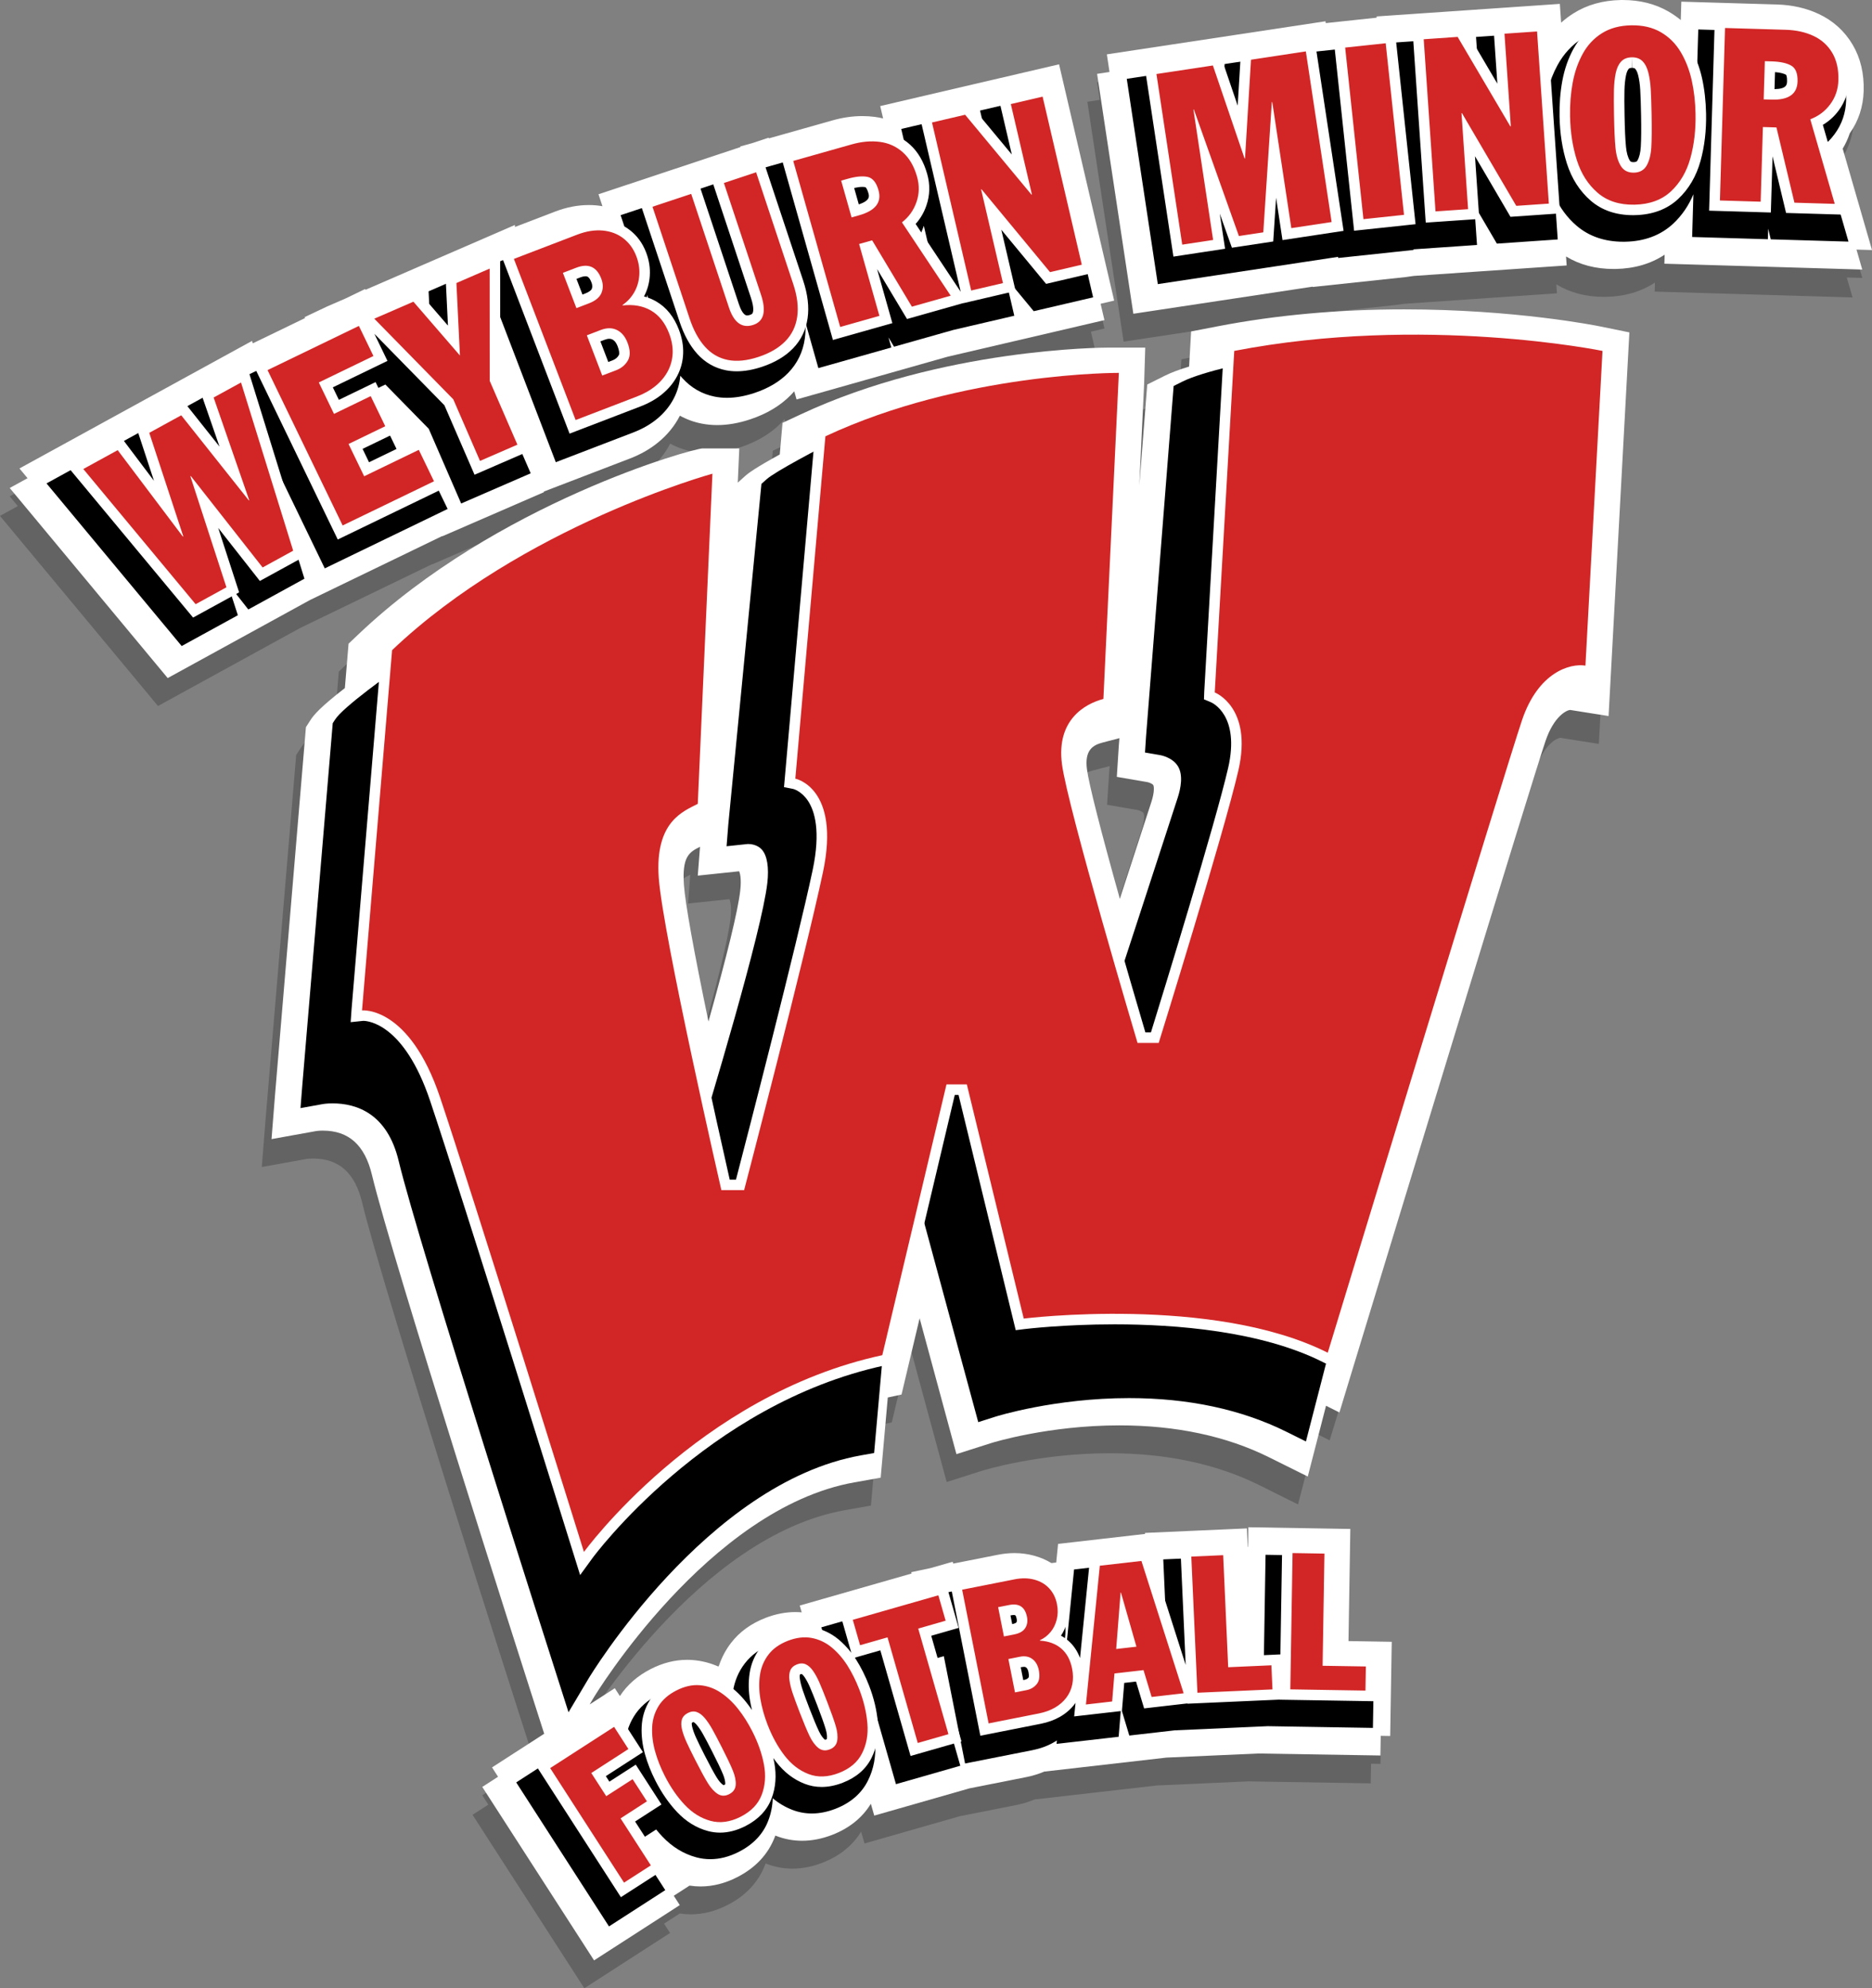
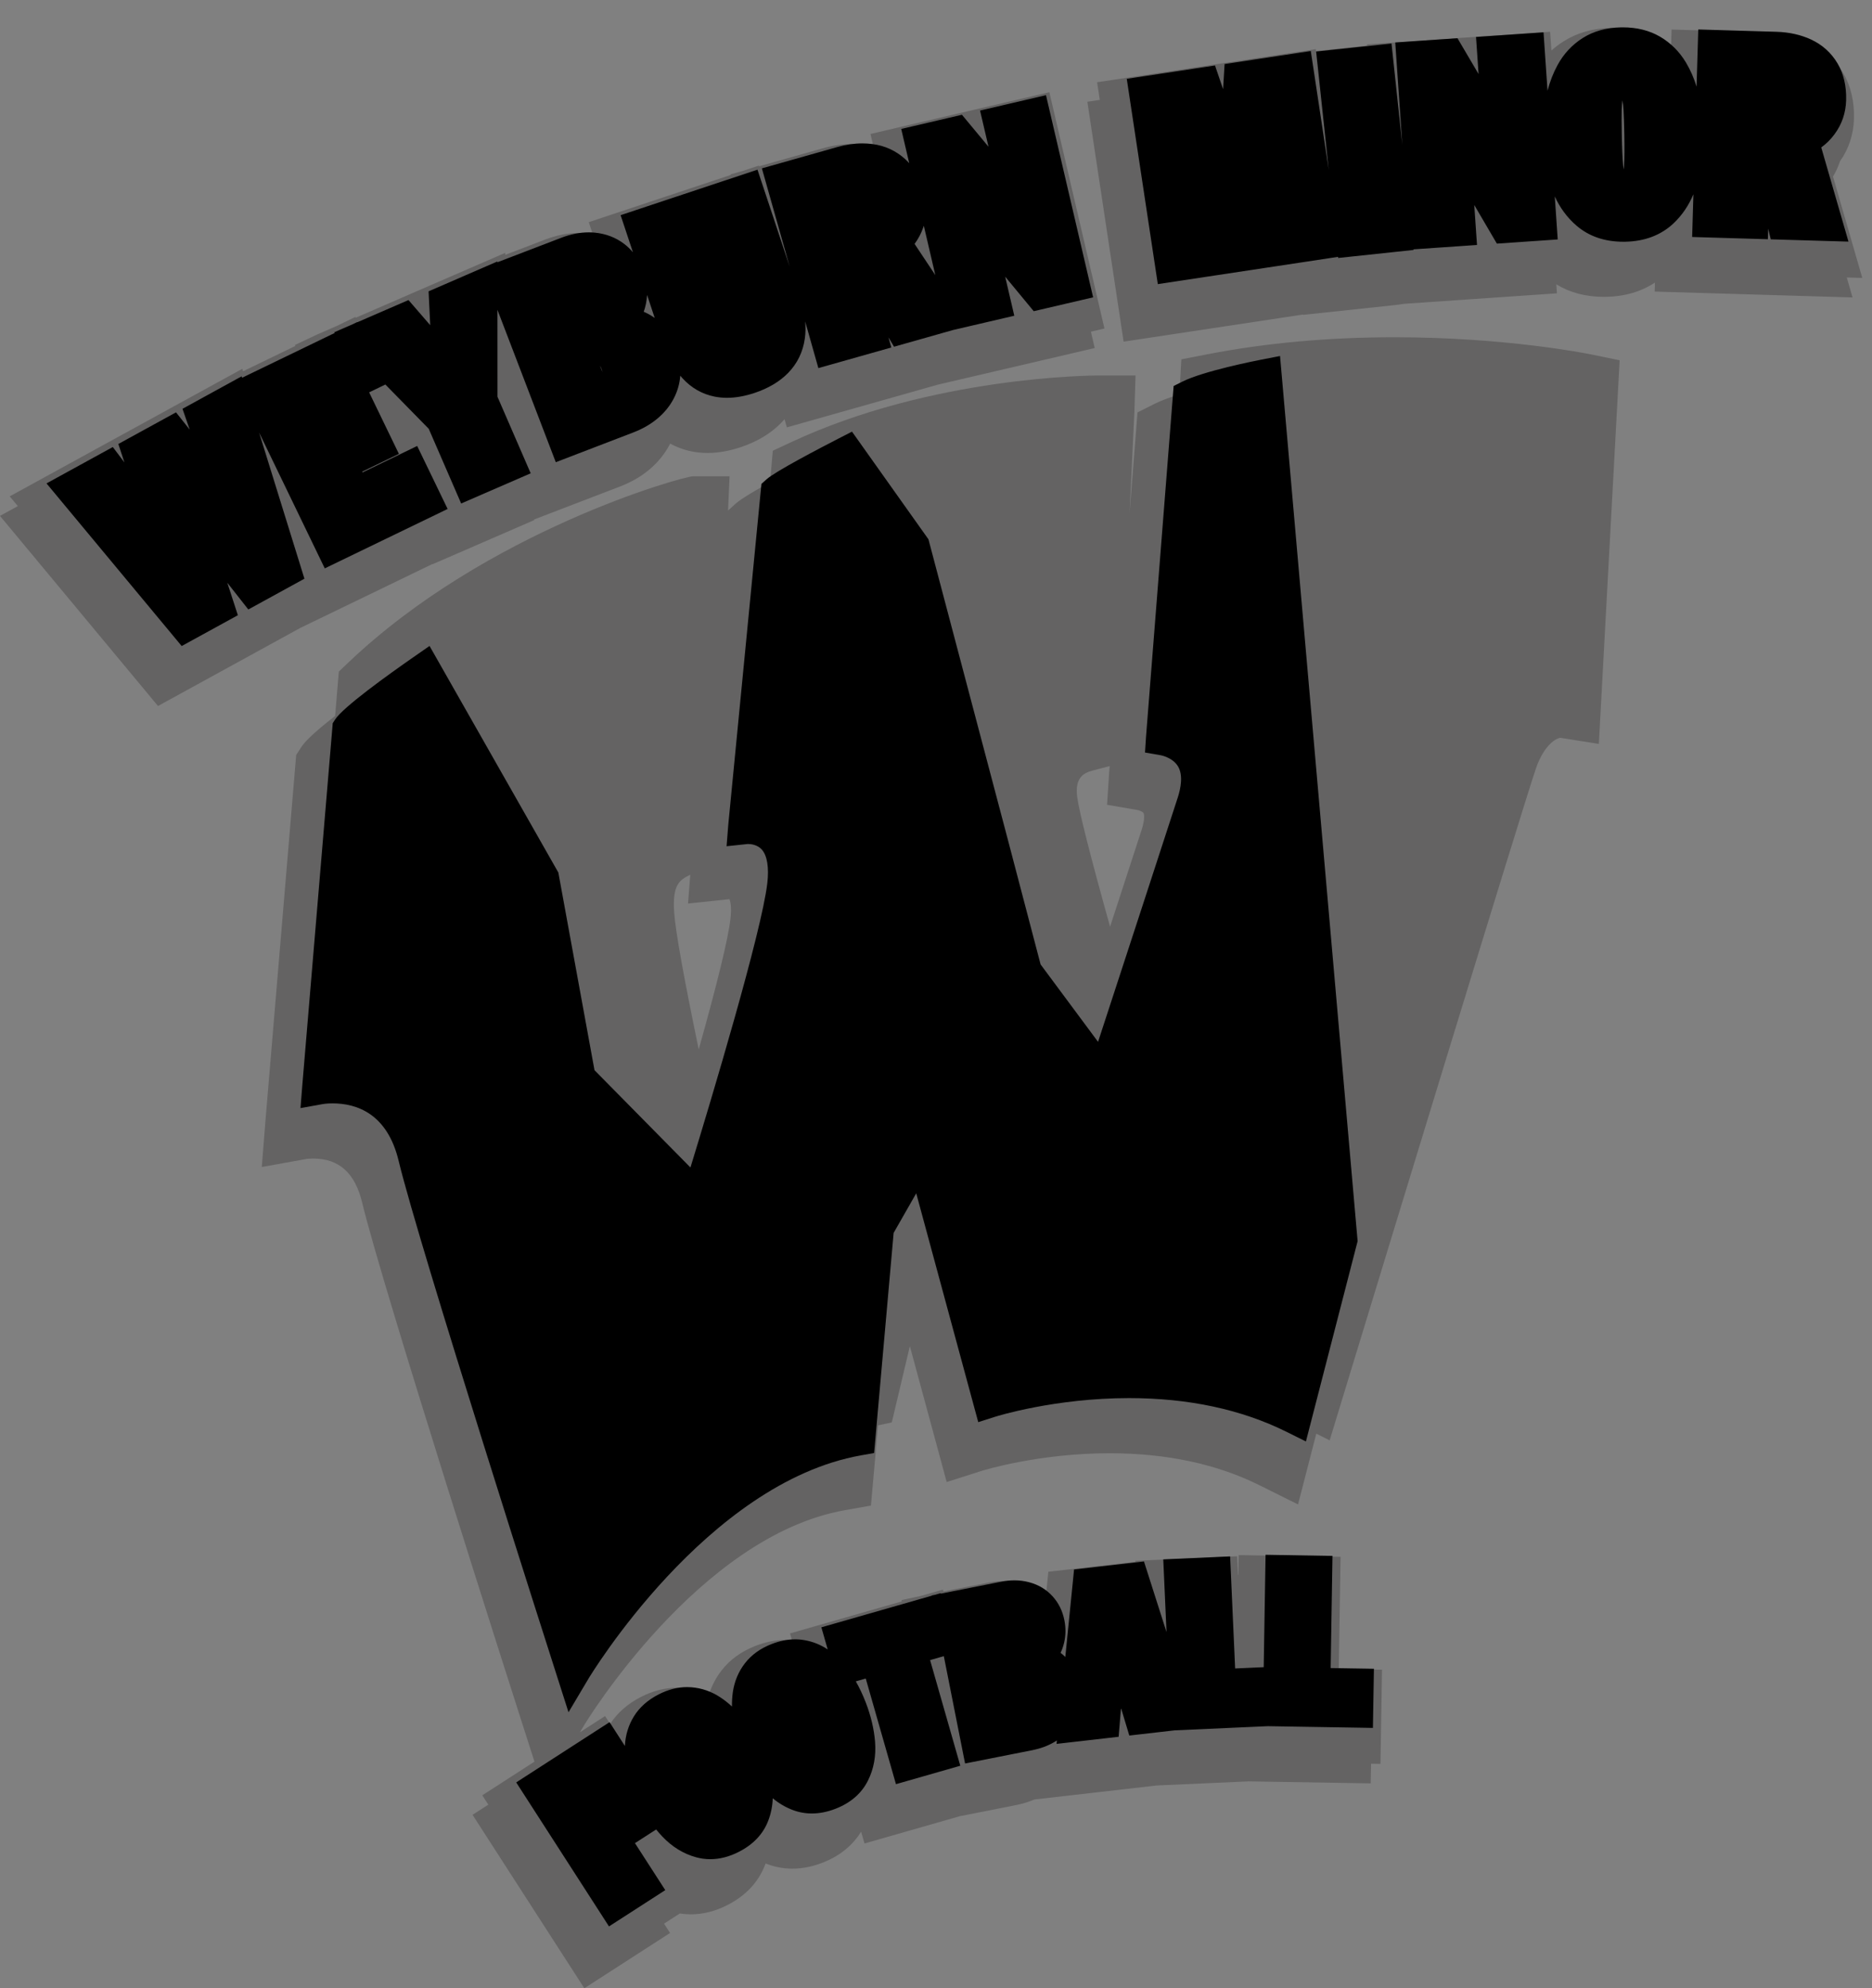
<svg xmlns="http://www.w3.org/2000/svg" version="1.1" id="Layer_1" x="0px" y="0px" width="182.855px" height="194.144px" viewBox="282.449 20.781 182.855 194.144" enable-background="new 282.449 20.781 182.855 194.144" xml:space="preserve">
  <rect x="282.449" y="20.781" width="182.855" height="194.144" fill="#808080" stroke="none" />
  <path opacity="0.3" fill="#231F20" d="M328.607,197.99l1.541-0.994l-0.588-0.912l5.096-3.287l-1.359-4.239  c-0.549-1.712-13.467-42.006-15.473-50.351c-0.695-2.894-2.263-4.3-4.793-4.3c-0.362,0-0.606,0.035-0.639,0.039l-4.371,0.788  l0.351-4.432l3.008-35.794l0.461-0.716c0.308-0.479,0.973-1.263,3.343-3.1l0.362-4.335l0.945-0.897  c13.524-12.853,32.693-18.17,33.644-18.17h3.577l-0.148,3.342l0.711-0.641c0.333-0.299,1.028-0.811,3.39-2.11l0.271-3.085  l1.786-0.835c13.777-6.442,29.426-6.516,30.085-6.516h3.558L393.254,61l-0.47,9.912l0.776-9.863l1.73-0.864  c0.582-0.291,1.36-0.584,2.357-0.89l0.197-3.428l2.614-0.505c5.671-1.095,11.794-1.649,18.198-1.649  c10.835,0,18.771,1.588,19.104,1.656l2.894,0.591l-2.032,37.461l-3.746-0.593c-0.316,0.007-1.579,0.564-2.417,3.039  c-1.366,4.022-14.718,47.797-18.778,61.119l-1.352,4.439l-1.306-0.656l-1.783,6.912l-3.779-1.879  c-4.162-2.069-9.082-3.118-14.622-3.118c-6.907,0-12.297,1.656-12.522,1.728l-3.396,1.081l-3.597-13.267l-1.766,7.445l-1.342,0.291  l-0.694,7.828l-2.576,0.459c-14.26,2.541-25.343,20.829-25.453,21.014l-0.399,0.67l2.458-1.585l0.496,0.769  c0.708-1.092,1.721-1.979,3.014-2.641c1.165-0.597,2.36-0.899,3.551-0.899c0.185,0,0.369,0.008,0.552,0.022  c0.868,0.068,1.706,0.28,2.5,0.634c0.021-0.03,0.042-0.062,0.063-0.093c0.271-0.806,0.666-1.549,1.176-2.212  c0.826-1.078,1.96-1.901,3.368-2.446c0.979-0.378,1.956-0.568,2.903-0.568c0.212,0,0.424,0.01,0.633,0.028l-0.19-0.666l10.919-3.124  l-0.025-0.132l1.889-0.402l2.152-0.615l0.051,0.179l4.358-0.86c0.552-0.111,1.103-0.167,1.632-0.167c0.648,0,1.285,0.084,1.893,0.25  c0.617,0.165,1.189,0.408,1.711,0.725l0.469-0.054l0.184-1.818l8.498-0.974l-0.004-0.099l9.949-0.44l0.081,1.807h0.033l0.031-1.921  l9.956,0.167l-0.178,10.95l4.225,0.069l-0.152,9.196l-0.92-0.015l-0.032,1.921l-11.929-0.195l-8.983,0.401L383.5,196.49  c-0.541,0.23-1.125,0.409-1.746,0.536l-5.556,1.099l-9.305,2.662l-0.332-1.157c-0.837,1.371-2.112,2.396-3.796,3.046  c-0.979,0.378-1.959,0.569-2.913,0.569c-0.869,0-1.718-0.158-2.524-0.47c-0.033-0.013-0.064-0.025-0.097-0.038  c-0.011,0.032-0.022,0.063-0.035,0.096c-0.648,1.714-1.894,3.051-3.702,3.972c-1.171,0.598-2.371,0.901-3.564,0.901  c-0.361,0-0.722-0.028-1.078-0.084l-1.541,0.994l0.587,0.911l-8.372,5.397L328.607,197.99z M349.876,106.19  c-1.044,0.523-1.772,0.932-1.571,3.739c0.13,1.815,0.966,6.457,2.395,13.323c1.814-6.448,2.876-10.807,3.101-12.758  c0.144-1.25-0.042-1.778-0.104-1.913l-4.042,0.425L349.876,106.19z M389.191,96.016c-0.934,0.244-1.765,0.728-1.521,2.604  c0.185,1.428,1.331,5.935,3.211,12.65c1.3-3.98,2.476-7.586,3.082-9.458c0.336-1.037,0.244-1.545,0.188-1.641  c-0.067-0.109-0.354-0.247-0.548-0.288l-3.015-0.52l0.198-3.092l0.055-0.686L389.191,96.016z M282.449,71.156l1.743-0.956  l-0.791-0.952l15.734-8.626l6.985-3.828l0.074,0.238l5.117-2.475l-0.074-0.076l2.227-1.054l1.829-0.794l1.867-0.904l0.039,0.076  l14.599-6.333v0.197l3.922-1.503c1.108-0.424,2.214-0.639,3.289-0.639c0.242,0,0.48,0.011,0.718,0.031  c0.208,0.02,0.415,0.047,0.62,0.083l-0.388-1.167l13.868-4.608l-0.016-0.058l1.277-0.361l1.488-0.494l0.022,0.067l6.211-1.756  c0.991-0.281,1.975-0.424,2.923-0.424c0.414,0,0.827,0.027,1.226,0.08c0.27,0.036,0.538,0.086,0.803,0.152l-0.283-1.21l7.7-1.798  l9.77-2.278l5.381,23.072l-1.323,0.309l0.372,1.597l-15.338,3.579l-4.317,1.223l-10.416,2.945l-0.226-0.797  c-0.103,0.119-0.209,0.235-0.319,0.348c-1.025,1.049-2.363,1.852-3.979,2.388c-1.118,0.372-2.202,0.56-3.221,0.56  c-0.517,0-1.026-0.048-1.514-0.144c-0.761-0.148-1.474-0.407-2.136-0.773c-0.009,0.019-0.019,0.038-0.029,0.057  c-0.495,0.953-1.187,1.801-2.057,2.521c-0.794,0.658-1.738,1.2-2.803,1.609l-8.408,3.226l0.024,0.055l-9.93,4.309l-0.01-0.022  l-12.913,6.243l-13.904,7.625L282.449,71.156z M388.662,30.718l1.213-0.184l-0.26-1.721l21.357-3.231l0.027,0.18l4.976-0.53  l-0.008-0.121l17.896-1.227l0.125,1.836c0.372-0.336,0.774-0.64,1.205-0.911c1.318-0.831,2.873-1.269,4.618-1.302l0.195-0.001  c1.688,0,3.194,0.382,4.489,1.136c0.418,0.243,0.813,0.517,1.18,0.82l0.053-1.795l9.345,0.276c1.486,0.044,2.853,0.353,4.061,0.917  c1.415,0.66,2.535,1.67,3.326,3.002c0.77,1.3,1.131,2.825,1.079,4.535c-0.045,1.524-0.502,2.912-1.36,4.128  c-0.178,0.531-0.407,1.031-0.688,1.495l2.862,9.899l-1.516-0.045l0.564,1.95l-19.328-0.571l0.026-0.881  c-1.349,0.892-2.95,1.36-4.781,1.395l-0.197,0.001c-1.768,0-3.325-0.41-4.654-1.223l0.061,0.878l-8.708,0.597l-6.217,0.426  l-0.805,0.115l-9.072,0.966l-0.003-0.032l-17.52,2.647L388.662,30.718z" />
-   <path fill="#FFFFFF" d="M329.557,195.266l1.541-0.994l-0.588-0.912l5.096-3.287l-1.359-4.239  c-0.549-1.712-13.467-42.006-15.472-50.351c-0.696-2.894-2.264-4.301-4.793-4.301c-0.362,0-0.606,0.036-0.639,0.04l-4.371,0.788  l0.351-4.432l3.009-35.794l0.46-0.715c0.308-0.479,0.973-1.263,3.343-3.1l0.362-4.335l0.944-0.897  c13.524-12.853,32.693-18.17,33.644-18.17h3.577l-0.148,3.343l0.711-0.641c0.333-0.3,1.028-0.811,3.39-2.11l0.271-3.085l1.787-0.835  c13.777-6.442,29.425-6.516,30.085-6.516h3.557l-0.11,3.556l-0.47,9.912l0.776-9.863l1.73-0.864c0.583-0.291,1.36-0.584,2.358-0.89  l0.196-3.428l2.614-0.505c5.671-1.095,11.794-1.65,18.198-1.65c10.835,0,18.771,1.589,19.104,1.657l2.894,0.591l-2.032,37.461  l-3.745-0.593c-0.317,0.006-1.58,0.564-2.418,3.039c-1.366,4.022-14.718,47.797-18.778,61.119l-1.351,4.439l-1.307-0.657  l-1.783,6.912l-3.779-1.878c-4.162-2.069-9.082-3.118-14.621-3.118c-6.908,0-12.297,1.656-12.523,1.727l-3.396,1.082l-3.596-13.267  l-1.766,7.445l-1.343,0.291l-0.694,7.828l-2.576,0.459c-14.26,2.541-25.343,20.829-25.453,21.014l-0.399,0.67l2.458-1.585  l0.496,0.769c0.708-1.092,1.721-1.979,3.014-2.641c1.166-0.597,2.361-0.899,3.551-0.899c0.185,0,0.369,0.008,0.552,0.022  c0.868,0.068,1.706,0.28,2.5,0.634c0.021-0.03,0.042-0.062,0.063-0.093c0.271-0.806,0.665-1.549,1.176-2.212  c0.826-1.078,1.96-1.902,3.368-2.446c0.979-0.378,1.956-0.568,2.903-0.568c0.212,0,0.424,0.009,0.634,0.028l-0.191-0.666  l10.92-3.125l-0.026-0.132l1.888-0.401l2.153-0.615l0.052,0.179l4.357-0.861c0.553-0.11,1.102-0.166,1.631-0.166  c0.65,0,1.287,0.084,1.895,0.25c0.617,0.165,1.188,0.408,1.71,0.725l0.47-0.054l0.182-1.818l8.5-0.974l-0.005-0.099l9.949-0.44  l0.081,1.807h0.033l0.032-1.921l9.956,0.167l-0.179,10.95l4.225,0.069l-0.152,9.196l-0.92-0.015l-0.032,1.921l-11.929-0.195  l-8.982,0.401l-11.927,1.366c-0.539,0.23-1.125,0.409-1.746,0.535l-5.555,1.1l-9.305,2.662l-0.332-1.157  c-0.837,1.371-2.112,2.396-3.796,3.046c-0.979,0.378-1.959,0.568-2.913,0.568c-0.869,0-1.718-0.157-2.524-0.469  c-0.032-0.013-0.064-0.025-0.097-0.038c-0.011,0.032-0.023,0.063-0.035,0.096c-0.647,1.714-1.894,3.051-3.701,3.972  c-1.171,0.598-2.372,0.901-3.565,0.901c-0.361,0-0.722-0.028-1.078-0.084l-1.541,0.994l0.587,0.911l-8.373,5.397L329.557,195.266z   M350.827,103.465c-1.043,0.523-1.772,0.933-1.571,3.74c0.13,1.815,0.967,6.456,2.395,13.323c1.814-6.448,2.876-10.808,3.101-12.758  c0.144-1.25-0.042-1.778-0.104-1.913l-4.042,0.426L350.827,103.465z M390.142,93.291c-0.934,0.244-1.765,0.728-1.521,2.604  c0.185,1.428,1.331,5.935,3.212,12.651c1.299-3.981,2.475-7.587,3.082-9.459c0.335-1.037,0.244-1.544,0.187-1.641  c-0.067-0.109-0.354-0.247-0.548-0.288l-3.015-0.52l0.198-3.092l0.055-0.686L390.142,93.291z M283.399,68.431l1.743-0.956  l-0.792-0.952l15.734-8.627l6.985-3.827l0.074,0.238l5.117-2.475l-0.074-0.076l2.227-1.054l1.829-0.794l1.867-0.904l0.039,0.076  l14.599-6.333v0.198l3.922-1.503c1.108-0.424,2.214-0.639,3.289-0.639c0.242,0,0.48,0.01,0.717,0.031  c0.208,0.02,0.415,0.047,0.62,0.083l-0.388-1.167l13.868-4.608l-0.016-0.058l1.277-0.361l1.488-0.495l0.022,0.067l6.211-1.756  c0.991-0.281,1.975-0.423,2.923-0.423c0.414,0,0.826,0.027,1.225,0.08c0.27,0.036,0.539,0.086,0.804,0.152l-0.283-1.21l7.7-1.798  l9.77-2.278l5.382,23.072l-1.324,0.309l0.373,1.597l-15.339,3.579l-4.317,1.223l-10.416,2.945l-0.226-0.797  c-0.103,0.119-0.209,0.235-0.32,0.349c-1.025,1.049-2.363,1.852-3.979,2.388c-1.117,0.372-2.201,0.561-3.221,0.561  c-0.517,0-1.026-0.048-1.515-0.144c-0.761-0.148-1.474-0.407-2.135-0.773c-0.009,0.019-0.019,0.038-0.029,0.057  c-0.495,0.953-1.187,1.801-2.058,2.521c-0.794,0.658-1.738,1.2-2.803,1.608l-8.408,3.226l0.024,0.054l-9.93,4.309l-0.01-0.023  l-12.912,6.243l-13.904,7.625L283.399,68.431z M389.611,27.993l1.214-0.183l-0.26-1.721l21.357-3.231l0.027,0.18l4.976-0.53  l-0.008-0.121l17.896-1.226l0.125,1.836c0.372-0.336,0.774-0.64,1.206-0.911c1.317-0.831,2.872-1.269,4.617-1.302l0.195-0.001  c1.688,0,3.194,0.382,4.49,1.137c0.417,0.243,0.812,0.516,1.179,0.82l0.054-1.795l9.344,0.276c1.486,0.044,2.853,0.354,4.061,0.918  c1.415,0.66,2.535,1.67,3.326,3.002c0.77,1.3,1.131,2.825,1.079,4.535c-0.044,1.524-0.502,2.912-1.36,4.128  c-0.178,0.531-0.407,1.031-0.688,1.494l2.863,9.899l-1.516-0.044l0.563,1.949l-19.328-0.571l0.026-0.881  c-1.349,0.892-2.95,1.359-4.781,1.395l-0.197,0.001c-1.768,0-3.325-0.41-4.654-1.222l0.061,0.878l-8.708,0.596l-6.217,0.426  l-0.805,0.114l-9.072,0.966l-0.003-0.032l-17.52,2.647L389.611,27.993z" />
-   <path fill="#FFFFFF" d="M306.701,80.292l5.481-3.006l-0.366-1.18l1.318-0.723l-1.075-3.468l2.11,4.364l12.001-5.802l-0.566-1.17  l1.332-0.644l0.556,1.282l6.792-2.947l-0.546-1.257l1.499-0.651l-3.245-7.478l-0.001-4.083l4.745,12.384l7.571-2.905  c0.892-0.342,1.675-0.79,2.326-1.33c0.693-0.573,1.24-1.242,1.628-1.99c0.182-0.351,0.326-0.714,0.432-1.087  c0.19-0.256,0.365-0.521,0.511-0.801c0.852,0.898,1.879,1.48,3.067,1.712c0.38,0.074,0.78,0.112,1.187,0.112c0,0,0,0,0,0  c0.836,0,1.739-0.16,2.682-0.473c1.354-0.449,2.461-1.107,3.292-1.958c0.69-0.708,1.169-1.544,1.439-2.487  c0.251-0.333,0.467-0.687,0.64-1.064l0.872,3.083l7.125-2.014l-0.279-0.986l0.545,0.911l5.773-1.633l5.973-1.392l-0.373-1.598  l1.104-0.258l1.168,1.413l5.802-1.354l-0.372-1.597l1.323-0.309l-4.604-19.74l-6.438,1.5l0.373,1.597l-0.971,0.226l-1.171-1.41  l-5.931,1.385l0.372,1.597l-1.325,0.309l0.037,0.159c-0.582-0.293-1.209-0.498-1.887-0.587c-0.326-0.043-0.662-0.065-0.999-0.065  c-0.79,0-1.617,0.121-2.458,0.359l-7.353,2.079l0.428,1.515l-0.364,0.103l-0.495-1.491l-13.369,4.442l0.476,1.432l-1.427,0.474  l0.067,0.202c-0.516-0.209-1.069-0.348-1.663-0.403c-0.187-0.017-0.374-0.025-0.564-0.025c-0.864,0-1.764,0.177-2.677,0.526  l-6.244,2.394v-0.079l-6.723,2.916l0.071,1.462l-1.023,0.444l0.005,0.12l-1.016-1.174l-4.993,2.168l-0.009-0.018l-0.426,0.206  l-1.829,0.794l0.06,0.062l-9.055,4.379l-0.043-0.137l-5.78,3.168l0.403,1.162l-0.271,0.149l-0.766-0.964l-5.633,3.09l0.385,1.171  l-0.187,0.103l-0.738-0.978l-6.477,3.55l0.791,0.951l-1.743,0.956l13.201,15.879l5.487-3.008l-0.381-1.174l0.644-0.353  L306.701,80.292z M320.882,64.003l-0.036-0.074l1.518-0.734l-2.338-4.838l0.064-0.031l4.03,4.111L320.882,64.003z M324.197,62.516  l0.13,0.133l0.578,1.331L324.197,62.516z M462.443,42.422l0.563,1.949l-7.592-0.224l-0.25-1.043l-0.031,1.034l-7.398-0.219  l0.123-4.171c-0.468,1.118-1.129,2.081-1.976,2.872c-1.22,1.134-2.799,1.726-4.695,1.762l-0.178,0.001  c-1.828,0-3.37-0.533-4.586-1.584c-0.324-0.281-0.615-0.594-0.891-0.922l0.026,0.376l-1.079,0.074l0.125,1.832l-5.944,0.407  l-1.036-1.769l-1.031,0.07l0.126,1.83l-6.208,0.427l0.007,0.06l-7.363,0.784l-0.011-0.109l-6.95,1.051l-10.654,1.609l-3.03-20.042  l1.213-0.183l-0.26-1.721l8.619-1.304l0.57,1.676l0.26-0.039l0.107-1.777l8.418-1.275l0.285,1.883l0.429-0.045l-0.19-1.785  l7.361-0.785l0.188,1.754l0.308-0.021l-0.126-1.831l6.074-0.418l1.042,1.769l0.897-0.062l-0.125-1.83l6.594-0.451l0.358,5.227  c0.022-0.042,0.037-0.089,0.061-0.131c0.103-0.188,0.221-0.362,0.337-0.538c0.178-0.476,0.377-0.937,0.614-1.37  c0.601-1.1,1.429-1.988,2.462-2.638c1.052-0.663,2.309-1.012,3.739-1.039l0.175-0.001c1.368,0,2.585,0.304,3.616,0.904  c1.051,0.61,1.91,1.463,2.551,2.535c0.072,0.122,0.129,0.257,0.197,0.383l0.05-1.706l0.898,0.027l0.057-1.931l7.635,0.226  c1.25,0.037,2.39,0.292,3.387,0.758c1.1,0.513,1.967,1.295,2.58,2.326c0.6,1.014,0.882,2.228,0.84,3.61  c-0.036,1.229-0.416,2.34-1.129,3.304c-0.021,0.027-0.044,0.049-0.064,0.076c-0.188,0.654-0.476,1.27-0.891,1.829  c-0.039,0.053-0.087,0.097-0.127,0.148l2.439,8.438L462.443,42.422z M413.379,181.754l4.225,0.068l-0.096,5.776l-0.92-0.015  l-0.032,1.921l-10.271-0.169l-9.094,0.407l-4.431,0.507l-0.523-1.736l-0.367,0.042l-0.15,1.814l-6.064,0.694l0.034-0.336  c-0.098,0.063-0.198,0.125-0.302,0.185c-0.596,0.346-1.297,0.604-2.073,0.762l-6.595,1.304l-0.29-1.465l-0.608,0.174l0.433,1.511  l-6.285,1.799l-1.175-4.103c-0.114,0.653-0.318,1.275-0.613,1.86c-0.154,0.309-0.337,0.596-0.545,0.864  c-0.11,0.358-0.241,0.708-0.41,1.042c-0.624,1.246-1.693,2.172-3.175,2.743c-0.782,0.302-1.554,0.455-2.297,0.455  c-0.658,0-1.3-0.12-1.907-0.354c-0.509-0.196-0.979-0.474-1.429-0.79c-0.187,0.471-0.451,0.895-0.761,1.291  c-0.052,0.181-0.089,0.365-0.156,0.542c-0.494,1.305-1.463,2.336-2.879,3.057c-0.929,0.475-1.868,0.716-2.789,0.716  c-0.466,0-0.931-0.063-1.381-0.186c-1.237-0.337-2.35-1.021-3.307-2.031c-0.205-0.218-0.404-0.445-0.598-0.684l-0.526,0.34  l2.371,3.677l-1.542,0.993l0.588,0.912l-5.497,3.544l-9.066-14.061l1.541-0.993l-0.588-0.913l9.119-5.882l1.172,1.816  c0.078-0.158,0.154-0.316,0.248-0.468c0.091-0.148,0.202-0.286,0.309-0.426c0.147-0.518,0.359-1.015,0.646-1.481  c0.544-0.885,1.359-1.61,2.424-2.154c0.922-0.472,1.855-0.712,2.772-0.712c0.139,0,0.276,0.005,0.413,0.017  c1.011,0.079,1.967,0.41,2.84,0.983c0.177,0.118,0.334,0.269,0.503,0.399c0.204-0.642,0.503-1.235,0.907-1.771  c0.208-0.709,0.534-1.362,0.983-1.945c0.632-0.824,1.517-1.464,2.629-1.895c0.781-0.301,1.548-0.453,2.286-0.453  c0.322,0,0.643,0.029,0.954,0.087c0.48,0.089,0.937,0.24,1.375,0.438l0.662-0.189l-0.432-1.51l10.792-3.089l-0.005-0.022  l0.282-0.057l0.579-0.165l0.014,0.048l5.898-1.167c0.442-0.088,0.88-0.133,1.3-0.133c0.498,0,0.984,0.063,1.443,0.189  c0.9,0.242,1.666,0.7,2.271,1.359c0.411,0.452,0.718,0.972,0.931,1.545l0.226-2.253l0.768-0.089l0.183-1.817l6.83-0.783l0.995,3.114  l-0.063-1.408l1.036-0.046l-0.084-1.859l6.532-0.288l0.489,10.941l1.869-0.084l0.149-9.112l0.921,0.016l0.032-1.922l6.535,0.109  L413.379,181.754z M439.321,53.369l1.446,0.296l-1.85,34.095l-1.873-0.296c-0.063-0.01-0.133-0.015-0.208-0.015  c-1.234,0-3.048,1.099-4.097,4.194c-1.564,4.606-18.788,61.153-18.963,61.725l-0.591,1.942l-1.387-0.698l-1.787,6.923l-1.889-0.939  c-4.401-2.188-9.577-3.297-15.384-3.297c-7.275,0-12.976,1.788-13.032,1.806l-1.702,0.542l-4.891-18.041l-3.071,12.947l-1.054,0.229  c-0.157,0.033-0.311,0.075-0.467,0.111l-0.688,7.769l-1.288,0.23c-15.096,2.689-26.508,21.63-26.622,21.821l-1.94,3.264  l-1.159-3.615c-0.549-1.712-13.461-42.003-15.438-50.228c-1.115-4.638-4.126-5.611-6.457-5.611c-0.564,0-0.931,0.064-0.935,0.065  l-2.194,0.396l0.175-2.22l2.973-35.362l0.23-0.358c0.421-0.655,1.888-1.871,3.546-3.127l0.371-4.441l0.473-0.449  c13.417-12.752,32.327-17.7,32.465-17.7h1.789l-1.554,35.001l-0.865,0.458c-0.114,0.061-0.238,0.123-0.37,0.189  c-1.257,0.629-2.821,1.412-2.536,5.403c0.223,3.109,2.209,12.683,3.851,20.234c2.167-7.351,4.669-16.289,5.05-19.596  c0.176-1.525-0.014-2.686-0.534-3.27c-0.441-0.495-1.099-0.549-1.361-0.549l-2.084,0.22l0.164-2.087l3.24-33.295l0.494-0.444  c0.504-0.454,2.189-1.412,3.869-2.319l0.265-3.017l0.893-0.417c13.437-6.283,28.717-6.355,29.36-6.355h1.793l-0.055,1.792  l-1.569,33.096l-1.217,0.318c-1.485,0.388-3.173,1.479-2.786,4.478c0.299,2.3,2.622,10.733,4.794,18.292  c1.902-5.824,3.952-12.101,4.824-14.792c0.297-0.918,0.543-2.193,0.023-3.053c-0.527-0.873-1.673-1.08-1.684-1.082l-1.537-0.265  l0.101-1.558l2.696-34.233l0.865-0.432c0.782-0.391,1.997-0.777,3.232-1.111l0.189-3.311l1.308-0.252  c5.563-1.074,11.576-1.619,17.873-1.619C431.265,51.747,438.998,53.303,439.321,53.369z" />
  <g id="Layer_1_copy_1_">
    <path d="M332.872,194.825l9.117-5.882l1.499,2.323c0.049-1.048,0.343-2.016,0.875-2.881c0.547-0.889,1.363-1.614,2.426-2.156   c0.932-0.474,1.862-0.711,2.77-0.711c0.141,0,0.281,0.005,0.42,0.017c1.014,0.079,1.972,0.413,2.842,0.99   c0.394,0.261,0.77,0.559,1.125,0.89c-0.008-0.483,0.021-0.959,0.088-1.424c0.157-1.046,0.55-1.982,1.169-2.788   c0.64-0.832,1.525-1.469,2.634-1.896c0.781-0.301,1.548-0.453,2.284-0.453c0.324,0,0.646,0.03,0.959,0.089   c0.793,0.143,1.539,0.445,2.218,0.898l-0.619-2.16l10.792-3.089l-0.006-0.024l0.303-0.06l0.561-0.16l0.014,0.046l5.898-1.168   c0.445-0.088,0.881-0.132,1.297-0.132c0.5,0,0.986,0.063,1.447,0.189c0.898,0.238,1.666,0.697,2.271,1.362   c0.592,0.648,0.982,1.438,1.16,2.343c0.151,0.763,0.139,1.514-0.036,2.227c-0.08,0.336-0.192,0.657-0.337,0.961   c0.072,0.054,0.143,0.11,0.212,0.168c0.087,0.074,0.17,0.15,0.251,0.229l0.856-8.542l6.827-0.783l2.203,6.897l-0.317-7.098   l6.53-0.292l0.49,10.943l2.791-0.125l0.181-10.975l6.536,0.109l-0.178,10.952l4.226,0.068l-0.098,5.776l-10.271-0.169l-9.094,0.407   l-4.431,0.507l-0.789-2.619l-0.025,0.003l-0.227,2.736l-6.064,0.694l0.034-0.336c-0.098,0.063-0.198,0.125-0.302,0.185   c-0.596,0.346-1.297,0.604-2.073,0.762l-6.595,1.304l-2.076-10.481l-1.341,0.385l2.951,10.316l-6.285,1.799l-2.951-10.316   l-0.969,0.278c0.361,0.636,0.685,1.324,0.969,2.057c0.502,1.306,0.807,2.59,0.908,3.823c0.113,1.396-0.123,2.682-0.7,3.822   c-0.624,1.246-1.693,2.172-3.175,2.743c-0.782,0.302-1.554,0.455-2.297,0.455c-0.658,0-1.3-0.12-1.907-0.354   c-0.691-0.267-1.331-0.646-1.912-1.132c-0.026,0.755-0.171,1.482-0.435,2.175c-0.494,1.305-1.463,2.336-2.879,3.057   c-0.929,0.475-1.868,0.716-2.789,0.716c-0.466,0-0.931-0.063-1.381-0.186c-1.237-0.337-2.35-1.021-3.307-2.031   c-0.205-0.218-0.404-0.445-0.598-0.684l-2.07,1.335l2.96,4.587l-5.497,3.544L332.872,194.825z M336.826,184.36   c-0.549-1.712-13.461-42.003-15.438-50.228c-1.115-4.638-4.126-5.611-6.457-5.611c-0.564,0-0.931,0.064-0.935,0.065l-2.194,0.396   l0.175-2.22l2.973-35.362l0.23-0.358c0.781-1.216,5.152-4.355,7.688-6.118l1.538-1.069l12.582,22.126l3.531,19.3l9.372,9.5   c2.01-6.556,6.959-23.006,7.509-27.769c0.176-1.525-0.014-2.686-0.534-3.27c-0.441-0.495-1.099-0.549-1.361-0.549l-2.084,0.22   l0.164-2.087l3.24-33.295l0.494-0.444c0.866-0.779,5.208-3.044,7.034-3.982l1.318-0.676l7.468,10.512l7.702,29.124l3.252,12.387   l5.613,7.561c2.012-6.151,6.393-19.558,7.784-23.85c0.297-0.918,0.543-2.193,0.023-3.053c-0.527-0.873-1.673-1.08-1.684-1.082   l-1.537-0.265l0.101-1.558l2.696-34.233l0.865-0.432c2.057-1.027,7.097-2.023,7.665-2.134l1.863-0.362l7.577,86.432l-5.049,19.559   l-1.889-0.939c-4.401-2.188-9.577-3.297-15.384-3.297c-7.275,0-12.976,1.788-13.032,1.806l-1.702,0.542l-6.057-22.343l-2.207,3.863   l-1.907,21.494l-1.288,0.23c-15.096,2.689-26.508,21.63-26.622,21.821l-1.94,3.264L336.826,184.36z M286.992,67.983l6.476-3.551   l1.132,1.5l-0.591-1.798l5.633-3.088l1.338,1.685l-0.705-2.032l5.779-3.171l0.043,0.139l9.054-4.378l-0.06-0.061l1.81-0.785   l0.447-0.216l0.009,0.019l4.993-2.166l2.123,2.455l-0.16-3.307l6.721-2.916v0.078l6.246-2.394c0.912-0.35,1.812-0.526,2.676-0.526   c0.19,0,0.378,0.008,0.564,0.025c1.106,0.102,2.084,0.476,2.91,1.111c0.311,0.239,0.592,0.508,0.842,0.805l-1.202-3.62   l13.368-4.443l3.143,9.459l-2.712-9.586l7.352-2.079c0.843-0.239,1.671-0.36,2.461-0.36c0.335,0,0.669,0.022,0.994,0.065   c1.208,0.16,2.272,0.646,3.163,1.447c0.148,0.132,0.288,0.273,0.422,0.422l-0.781-3.345l5.931-1.384l2.593,3.121l-0.826-3.533   l6.441-1.501l4.604,19.74l-5.802,1.354l-2.788-3.372l0.89,3.815l-5.973,1.392l-5.773,1.633l-0.545-0.911l0.279,0.986l-7.125,2.014   l-1.289-4.556c0.053,0.583,0.041,1.145-0.035,1.679c-0.186,1.303-0.733,2.428-1.627,3.345c-0.831,0.851-1.938,1.509-3.292,1.958   c-0.943,0.313-1.846,0.473-2.682,0.473c0,0,0,0,0,0c-0.407,0-0.806-0.038-1.187-0.112c-1.239-0.242-2.31-0.855-3.182-1.822   c-0.066-0.073-0.13-0.148-0.194-0.225c-0.06,0.776-0.273,1.523-0.635,2.222c-0.388,0.748-0.936,1.417-1.628,1.99   c-0.651,0.54-1.434,0.988-2.326,1.33l-7.571,2.905l-5.701-14.88l0.004,8.487l3.246,7.478l-6.792,2.947l-3.167-7.295l-4.237-4.322   l-1.584,0.766l2.907,6.007l-3.586,1.735l0.035,0.073l5.336-2.582l2.974,6.151l-12.001,5.802l-6.412-13.259l4.425,14.267   l-5.481,3.006l-2.051-2.61l1.03,3.171l-5.487,3.008L286.992,67.983z M341.29,57.104c-0.009-0.063-0.033-0.176-0.1-0.349   c-0.045-0.118-0.092-0.202-0.131-0.253L341.29,57.104z M345.328,51.224c0.216,0.091,0.426,0.197,0.629,0.315   c0.154,0.09,0.302,0.188,0.445,0.292l-0.748-2.253c-0.001,0.031-0.003,0.062-0.006,0.092   C345.611,50.215,345.504,50.734,345.328,51.224z M373.81,47.643l-1.124-4.817c-0.016,0.048-0.031,0.097-0.048,0.145   c-0.206,0.596-0.491,1.139-0.854,1.625L373.81,47.643z M392.51,28.478l8.62-1.302l0.789,2.315l0.148-2.456l8.418-1.273   l1.753,11.594l-1.229-11.542l7.361-0.784l1.052,9.863l-0.685-9.963l6.076-0.417l2.062,3.498l-0.249-3.623l6.594-0.45l0.391,5.703   c0.231-0.898,0.56-1.741,0.982-2.512c0.598-1.097,1.425-1.986,2.46-2.638c1.05-0.663,2.308-1.012,3.74-1.039l0.175-0.001   c1.367,0,2.584,0.304,3.616,0.903c1.054,0.614,1.91,1.466,2.55,2.535c0.43,0.723,0.776,1.511,1.035,2.354l0.165-5.584l7.636,0.226   c1.246,0.036,2.385,0.291,3.384,0.756c1.107,0.516,1.977,1.301,2.585,2.333c0.594,1.004,0.877,2.217,0.838,3.601   c-0.036,1.233-0.416,2.346-1.13,3.308c-0.37,0.505-0.806,0.938-1.3,1.295l2.66,9.196l-7.592-0.224l-0.25-1.043l-0.031,1.034   l-7.398-0.219l0.123-4.171c-0.468,1.118-1.129,2.081-1.976,2.872c-1.22,1.134-2.799,1.726-4.695,1.762l-0.178,0.001   c-1.828,0-3.37-0.533-4.586-1.584c-0.891-0.771-1.596-1.724-2.106-2.842l0.288,4.202l-5.944,0.407l-2.21-3.771l0.269,3.903   l-6.208,0.427l0.007,0.06l-7.363,0.784l-0.011-0.109l-6.95,1.051l-10.654,1.609L392.51,28.478z M440.927,30.575   c-0.039,0.283-0.063,0.594-0.072,0.927c-0.015,0.579-0.012,1.385,0.008,2.415c0.025,1.344,0.071,2.37,0.138,3.051   c0.013,0.137,0.029,0.257,0.05,0.364c0.016-0.108,0.027-0.229,0.036-0.367c0.04-0.682,0.048-1.71,0.025-3.054   c-0.02-1.03-0.047-1.834-0.081-2.41C441.012,31.166,440.977,30.857,440.927,30.575z" />
-     <path fill="#FFFFFF" d="M334.771,193.123l7.969-5.14l2.51,3.89l-3.624,2.341l0.347,0.537l2.576-1.659l2.511,3.888l-2.576,1.664   l2.958,4.589l-4.346,2.798L334.771,193.123z M352.782,199.73c-0.404,0-0.807-0.054-1.197-0.16   c-1.115-0.303-2.121-0.923-2.992-1.844c-0.806-0.851-1.521-1.885-2.125-3.072c-0.441-0.867-0.785-1.741-1.021-2.598   c-0.251-0.902-0.359-1.797-0.32-2.658c0.038-0.925,0.299-1.787,0.774-2.562c0.477-0.776,1.202-1.417,2.153-1.903   c0.825-0.422,1.653-0.638,2.461-0.638c0.121,0,0.24,0.005,0.359,0.015c0.895,0.07,1.742,0.365,2.518,0.874   c0.726,0.483,1.38,1.094,1.953,1.818c0.19,0.239,0.376,0.492,0.556,0.756c-0.073-0.301-0.136-0.601-0.186-0.898   c-0.157-0.923-0.172-1.823-0.048-2.676c0.137-0.925,0.486-1.756,1.038-2.472c0.555-0.725,1.341-1.289,2.334-1.674   c0.7-0.271,1.385-0.405,2.038-0.405c0.281,0,0.561,0.024,0.832,0.074c0.887,0.165,1.699,0.544,2.416,1.129   c0.465,0.384,0.893,0.829,1.28,1.331l-1.123-3.924l10.333-2.957l1.275,4.45l-2.679,0.769l2.952,10.314l-4.971,1.425l-2.952-10.315   l-2.492,0.714c0.044,0.064,0.088,0.131,0.131,0.199c0.477,0.751,0.898,1.595,1.254,2.511c0.479,1.236,0.769,2.461,0.864,3.638   c0.105,1.261-0.105,2.425-0.627,3.456c-0.548,1.092-1.494,1.904-2.811,2.413c-0.704,0.271-1.396,0.409-2.055,0.409   c-0.573,0-1.13-0.104-1.656-0.308c-1.075-0.416-2.012-1.136-2.785-2.141c-0.094-0.122-0.185-0.246-0.275-0.373   c0.035,0.148,0.065,0.297,0.093,0.445c0.232,1.248,0.142,2.426-0.267,3.504c-0.434,1.144-1.292,2.049-2.55,2.692   C354.427,199.515,353.593,199.73,352.782,199.73z M350.183,188.929c-0.014,0.004-0.039,0.012-0.078,0.032   c-0.063,0.032-0.083,0.054-0.083,0.054c-0.001,0.025-0.019,0.158,0.046,0.414c0.08,0.314,0.207,0.666,0.377,1.039   c0.192,0.424,0.475,0.999,0.846,1.729c0.482,0.948,0.873,1.668,1.161,2.139c0.214,0.353,0.441,0.611,0.657,0.752   c0.001,0.002,0.005,0.003,0.01,0.003c0.014,0,0.042-0.007,0.089-0.031c0.064-0.032,0.083-0.055,0.083-0.055   c0.011-0.266-0.065-0.598-0.223-0.978c-0.207-0.504-0.559-1.242-1.048-2.2c-0.373-0.735-0.67-1.3-0.895-1.698   c-0.194-0.35-0.402-0.659-0.62-0.925C350.348,189.017,350.234,188.951,350.183,188.929z M360.745,184.234   c-0.014,0.002-0.041,0.008-0.084,0.024c-0.061,0.024-0.083,0.045-0.083,0.045c-0.002,0.019-0.039,0.145,0.002,0.408   c0.048,0.326,0.139,0.689,0.27,1.084c0.146,0.435,0.368,1.036,0.664,1.805c0.385,0.998,0.701,1.753,0.937,2.247   c0.227,0.472,0.436,0.697,0.57,0.806c0.005,0.006,0.014,0.01,0.026,0.01c0.017,0,0.042-0.006,0.078-0.021   c0.069-0.026,0.09-0.046,0.09-0.046c0.039-0.264-0.001-0.604-0.12-0.997c-0.159-0.53-0.434-1.303-0.817-2.297   c-0.295-0.767-0.533-1.359-0.716-1.778c-0.161-0.374-0.334-0.698-0.518-0.971C360.899,184.335,360.792,184.26,360.745,184.234z    M375.225,175.201l6.103-1.207c0.399-0.08,0.792-0.12,1.167-0.12c0.438,0,0.863,0.055,1.264,0.164   c0.775,0.209,1.432,0.601,1.945,1.162c0.508,0.558,0.842,1.235,0.996,2.015c0.13,0.663,0.121,1.312-0.027,1.928   c-0.12,0.498-0.318,0.952-0.589,1.354c0.247,0.133,0.477,0.29,0.689,0.471c0.521,0.443,0.913,1.018,1.172,1.712l0.995-9.938   l5.725-0.656l3.599,11.268l-0.519-11.558l5.164-0.229l0.489,10.942l4.117-0.183l0.181-10.938l5.167,0.086l-0.179,10.952   l4.225,0.068l-0.073,4.408l-9.393-0.153v-0.008l-9.011,0.399l-0.001-0.028l-4.226,0.486l-0.791-2.621l-1.151,0.133l-0.225,2.737   l-4.665,0.533l0.133-1.321c-0.025,0.036-0.052,0.071-0.078,0.106c-0.373,0.496-0.852,0.915-1.426,1.246   c-0.551,0.316-1.182,0.547-1.877,0.686l-5.918,1.172L375.225,175.201z M382.4,184.831l0.114-0.021   c0.184-0.037,0.307-0.106,0.409-0.231c0.002-0.002,0.063-0.129-0.012-0.516c-0.045-0.225-0.123-0.381-0.232-0.461   c-0.045-0.033-0.098-0.062-0.216-0.062c-0.063,0-0.13,0.009-0.198,0.021l-0.111,0.022L382.4,184.831z M381.32,179.368   c0.287-0.059,0.391-0.14,0.402-0.158c0.025-0.041,0.079-0.125,0.035-0.349c-0.076-0.381-0.146-0.381-0.285-0.381   c-0.079,0-0.164,0.011-0.256,0.029l-0.064,0.012L381.32,179.368z M338.507,172.628c-0.11-0.354-11.068-35.507-14.047-44.362   c-2.55-7.584-6.128-7.804-6.528-7.804l-1.231,0.128l0.086-1.234l2.97-35.564l0.283-0.269c12.985-12.34,31.859-17.512,31.995-17.512   h1.073l-1.505,33.896l-0.519,0.274l-0.356,0.182c-1.363,0.683-3.229,1.617-2.912,6.064c0.349,4.862,4.935,25.239,5.911,29.538   h0.611c1.052-4.044,5.948-22.945,7.491-30.232c0.802-3.796,0.196-5.764-0.454-6.747c-0.642-0.97-1.433-1.163-1.44-1.165   l-0.905-0.178l3.07-34.937l0.536-0.251c13.301-6.218,28.433-6.29,29.07-6.29h1.076l-0.022,1.075l-1.545,32.593l-0.729,0.191   c-1.434,0.375-3.768,1.552-3.291,5.228c0.483,3.731,5.966,22.39,7.134,26.34h0.542c1.14-3.681,6.284-20.375,7.538-25.805   c1.193-5.17-1.568-6.389-1.686-6.438l-0.671-0.28l0.026-0.731l1.951-34.148l0.784-0.151c5.521-1.066,11.491-1.606,17.744-1.606   c10.638,0,18.305,1.542,18.627,1.608l0.866,0.177l-1.776,32.749l-1.123-0.178c-0.096-0.015-0.202-0.023-0.315-0.023   c-0.528,0-3.243,0.225-4.745,4.659c-1.567,4.616-18.795,61.173-18.969,61.744l-0.355,1.166l-1.088-0.548   c-6.059-3.05-14.418-3.69-20.363-3.69c-5,0-8.707,0.453-8.744,0.457l-0.908,0.112l-5.585-22.972h-0.367l-6.233,26.282l-0.633,0.137   c-17.414,3.759-28.419,18.664-28.528,18.814l-1.202,1.652L338.507,172.628z M289.001,66.276l5.229-2.867l3.259,4.321l-1.702-5.174   l4.629-2.54l3.476,4.374l-1.829-5.275l4.539-2.488l5.713,18.425l-4.483,2.458l-4.069-5.177l2.043,6.289l-4.497,2.463   L289.001,66.276z M307.212,56.444l10.049-4.86l-0.031-0.031L323.113,49l3.092,3.574l-0.234-4.814l5.332-2.313l0.007,12.307   l3.028,6.98l-5.537,2.404l-2.943-6.784l-6.841-6.978l1.28,2.646l-5.337,2.581l0.591,1.222l3.585-1.734l2.314,4.787l-3.585,1.734   l0.631,1.305l5.337-2.58l2.378,4.917l-10.77,5.208L307.212,56.444z M331.32,45.472l7.156-2.743c0.834-0.319,1.652-0.48,2.432-0.48   c0.169,0,0.337,0.007,0.503,0.022c0.974,0.089,1.833,0.416,2.553,0.972c0.716,0.552,1.252,1.285,1.595,2.18   c0.291,0.758,0.411,1.531,0.359,2.298c-0.048,0.725-0.239,1.397-0.566,2.004c0.431,0.113,0.836,0.281,1.213,0.502   c0.98,0.572,1.72,1.493,2.196,2.738c0.304,0.789,0.445,1.573,0.417,2.327c-0.025,0.762-0.217,1.495-0.57,2.176   c-0.347,0.669-0.838,1.267-1.459,1.78c-0.592,0.491-1.311,0.901-2.133,1.217l-6.932,2.659L331.32,45.472z M341.866,56.128   l0.405-0.155c0.285-0.109,0.482-0.271,0.619-0.505c0.083-0.146,0.044-0.47-0.108-0.865c-0.197-0.514-0.445-0.636-0.527-0.676   c-0.09-0.044-0.183-0.065-0.29-0.065c-0.135,0-0.292,0.034-0.468,0.101l-0.402,0.154L341.866,56.128z M339.344,49.544l0.256-0.099   c0.348-0.133,0.584-0.298,0.65-0.453c0.048-0.113,0.098-0.305-0.031-0.639c-0.228-0.595-0.454-0.595-0.575-0.595   c-0.145,0-0.333,0.042-0.544,0.124l-0.343,0.132L339.344,49.544z M354.411,57.037c-0.362,0-0.716-0.033-1.052-0.099   c-1.094-0.215-2.039-0.757-2.808-1.61c-0.713-0.792-1.291-1.843-1.718-3.124l-3.948-11.887l5.729-1.903l4.007,12.063   c0.137,0.414,0.423,1.106,0.804,1.106c0.08,0,0.175-0.018,0.282-0.054c0.203-0.067,0.241-0.143,0.259-0.18   c0.046-0.093,0.171-0.474-0.167-1.488L351.861,38l5.095-1.694l3.95,11.888c0.442,1.328,0.587,2.559,0.429,3.656   c-0.164,1.156-0.648,2.153-1.438,2.962c-0.75,0.769-1.765,1.371-3.017,1.787C356.004,56.89,355.173,57.037,354.411,57.037z    M358.665,35.787l6.694-1.894c0.78-0.221,1.545-0.333,2.271-0.333c0.309,0,0.611,0.02,0.909,0.06   c1.066,0.141,2.008,0.571,2.793,1.278c0.775,0.695,1.342,1.66,1.682,2.864c0.297,1.044,0.271,2.082-0.074,3.082   c-0.231,0.679-0.584,1.284-1.053,1.804l4.402,6.625l-4.036-17.298l4.853-1.133l4.175,5.025l-1.328-5.689l5.105-1.189l4.294,18.408   l-4.722,1.103l-4.374-5.288l1.396,5.982l-5.104,1.191l-0.002-0.009l-5.501,1.555l-2.924-4.879l1.493,5.284l-5.807,1.642   L358.665,35.787z M366.336,40.739c1.141-0.38,1.018-0.813,0.935-1.106c-0.128-0.451-0.268-0.569-0.291-0.574   c-0.085-0.018-0.188-0.027-0.301-0.027c-0.225,0-0.492,0.035-0.797,0.104L366.336,40.739z M394.241,27.148l7.378-1.117l1.725,5.065   l0.325-5.374l7.194-1.089l2.826,18.691l-5.968,0.901l-0.625-4.137l-0.28,4.273l-4.036,0.609l-1.186-3.327l0.519,3.428l-5.046,0.767   L394.241,27.148z M412.714,24.515l6.001-0.64l2.004,18.797l-6.003,0.639L412.714,24.515z M420.421,23.66l4.97-0.342l3.318,5.631   l-0.399-5.829l5.229-0.358l1.292,18.857l-4.84,0.333l-3.467-5.918l0.419,6.126l-5.229,0.358L420.421,23.66z M441.961,41.792   c-1.656,0-3.048-0.477-4.135-1.418c-1.07-0.927-1.854-2.149-2.327-3.632c-0.444-1.399-0.685-2.945-0.715-4.596   c-0.023-1.196,0.067-2.365,0.271-3.47c0.211-1.139,0.577-2.191,1.09-3.128c0.543-0.997,1.292-1.8,2.226-2.388   c0.945-0.596,2.085-0.91,3.387-0.934l0.163-0.002c1.246,0,2.347,0.273,3.271,0.812c0.95,0.552,1.728,1.324,2.309,2.294   c0.543,0.914,0.945,1.945,1.197,3.065c0.24,1.083,0.374,2.254,0.398,3.48c0.031,1.655-0.151,3.209-0.541,4.62   c-0.415,1.496-1.149,2.746-2.185,3.716c-1.091,1.015-2.517,1.544-4.242,1.578L441.961,41.792z M441.853,27.406   c-0.227,0.004-0.285,0.067-0.305,0.088c-0.116,0.126-0.211,0.351-0.273,0.646c-0.085,0.417-0.137,0.903-0.15,1.438   c-0.016,0.588-0.014,1.403,0.008,2.446c0.023,1.354,0.071,2.398,0.141,3.103c0.055,0.568,0.179,1.013,0.37,1.325   c0.05,0.079,0.102,0.163,0.363,0.163c0.297-0.005,0.347-0.094,0.396-0.18c0.177-0.315,0.284-0.765,0.318-1.335   c0.043-0.712,0.052-1.757,0.026-3.104c-0.02-1.044-0.047-1.857-0.082-2.442c-0.029-0.524-0.098-1.004-0.203-1.429   c-0.075-0.295-0.179-0.518-0.301-0.639c-0.021-0.021-0.078-0.079-0.286-0.079v-1.026L441.853,27.406z M456.911,41.575l-1.322-5.533   l-0.165,5.489l-6.03-0.179l0.559-18.895l6.952,0.205c1.155,0.034,2.204,0.268,3.116,0.694c0.973,0.454,1.741,1.146,2.281,2.056   c0.532,0.899,0.782,1.989,0.744,3.24c-0.031,1.086-0.366,2.067-0.994,2.917c-0.429,0.579-0.948,1.049-1.55,1.405l2.54,8.781   L456.911,41.575z M455.781,29.485c1.202-0.021,1.215-0.455,1.226-0.773c0.013-0.461-0.085-0.622-0.104-0.632   c-0.171-0.096-0.49-0.21-1.072-0.258L455.781,29.485z" />
-     <path fill="#D22626" d="M320.748,84.266l-2.937,35.175c0,0,4.605-0.477,7.623,8.497c3.018,8.971,14.054,44.385,14.054,44.385   s11.117-15.324,29.142-19.214l6.271-26.442h1.986l5.559,22.867c0,0,18.5-2.302,29.696,3.335c0,0,17.389-57.09,18.979-61.774   c1.587-4.684,4.686-5.559,6.192-5.32l1.667-30.729c0,0-17.468-3.573-35.971,0l-1.905,33.35c0,0,3.734,1.43,2.306,7.623   c-1.431,6.194-7.781,26.6-7.781,26.6h-2.065c0,0-6.829-22.947-7.385-27.235c-0.556-4.289,2.221-5.875,4.049-6.353l1.51-31.839   c0,0-15.246-0.081-28.665,6.193l-2.938,33.428c0,0,4.446,0.873,2.701,9.131c-1.748,8.258-7.701,31.047-7.701,31.047h-2.224   c0,0-5.717-24.934-6.115-30.492c-0.397-5.558,2.462-6.511,3.811-7.226l1.431-32.237C352.034,67.035,333.532,72.117,320.748,84.266z    M301.558,79.778l-10.972-13.2l3.359-1.842l6.364,8.439l0.042-0.024l-3.323-10.105l3.123-1.713l6.602,8.308l0.038-0.02   l-3.475-10.023l2.677-1.467l5.093,16.424l-2.985,1.637l-7.011-8.921l-0.043,0.022l3.52,10.836L301.558,79.778z M315.918,72.09   l-7.335-15.169l8.922-4.314l1.421,2.938l-5.336,2.581l1.484,3.069l3.585-1.734l1.421,2.939l-3.585,1.734l1.525,3.152l5.337-2.58   l1.484,3.069L315.918,72.09z M329.334,65.788l-2.61-6.017l-7.715-7.871l3.822-1.659l4.544,5.253l-0.344-7.076l3.247-1.408   l0.005,10.957l2.705,6.234L329.334,65.788z M338.675,61.797l-6.029-15.735l6.198-2.375c0.872-0.333,1.696-0.464,2.476-0.395   c0.778,0.071,1.451,0.325,2.018,0.762c0.566,0.438,0.987,1.015,1.263,1.734c0.239,0.623,0.336,1.243,0.294,1.861   c-0.042,0.62-0.209,1.18-0.499,1.681c-0.291,0.502-0.671,0.912-1.141,1.233l0.015,0.042c1.074-0.119,2,0.05,2.778,0.505   c0.778,0.454,1.364,1.194,1.756,2.219c0.256,0.666,0.373,1.307,0.35,1.922c-0.021,0.617-0.174,1.198-0.456,1.743   c-0.284,0.545-0.684,1.032-1.201,1.459c-0.515,0.427-1.133,0.776-1.849,1.051L338.675,61.797z M337.432,47.423l1.322,3.447   l1.214-0.466c0.636-0.243,1.045-0.581,1.228-1.011c0.182-0.43,0.177-0.9-0.018-1.407c-0.445-1.163-1.26-1.516-2.444-1.062   L337.432,47.423z M339.77,53.525l1.505,3.928l1.363-0.521c0.505-0.194,0.885-0.511,1.14-0.95c0.252-0.439,0.241-1.021-0.037-1.747   c-0.228-0.593-0.571-1.003-1.032-1.23c-0.461-0.227-0.985-0.227-1.576-0.003L339.77,53.525z M356.306,37.604l3.626,10.914   c0.395,1.184,0.522,2.246,0.388,3.187c-0.133,0.938-0.517,1.736-1.157,2.391c-0.638,0.655-1.507,1.165-2.607,1.53   c-1.128,0.375-2.128,0.476-3,0.306c-0.872-0.171-1.621-0.601-2.241-1.29c-0.621-0.688-1.123-1.609-1.506-2.76l-3.625-10.913   l3.781-1.256l3.684,11.088c0.496,1.499,1.292,2.066,2.384,1.703c1.039-0.345,1.287-1.334,0.742-2.967l-3.616-10.887L356.306,37.604   z M364.517,52.709l-4.585-16.214l5.707-1.614c0.979-0.278,1.902-0.359,2.764-0.244c0.864,0.114,1.611,0.455,2.243,1.023   c0.632,0.567,1.093,1.361,1.38,2.38c0.24,0.845,0.222,1.668-0.055,2.468c-0.274,0.8-0.748,1.463-1.42,1.985l4.762,7.163   l-3.79,1.071l-3.883-6.479l-1.274,0.359l1.983,7.018L364.517,52.709z M364.614,38.419l1.016,3.591l0.744-0.209   c1.592-0.451,2.219-1.267,1.885-2.447c-0.216-0.762-0.572-1.195-1.067-1.299c-0.495-0.104-1.14-0.042-1.939,0.183L364.614,38.419z    M377.314,49.15l-3.828-16.409l3.235-0.755l6.475,7.793l0.048-0.012l-2.059-8.824l3.105-0.724l3.828,16.409l-3.104,0.725   l-6.688-8.087l-0.043,0.009l2.134,9.149L377.314,49.15z M397.928,44.67l-2.519-16.661l5.515-0.834l3.094,9.082l0.043-0.007   l0.583-9.637l5.358-0.812l2.519,16.661l-3.938,0.595l-1.861-12.306l-0.044,0.005l-0.831,12.713l-2.384,0.36l-4.398-12.355   l-0.043,0.007l1.924,12.73L397.928,44.67z M415.628,42.182l-1.785-16.755l3.96-0.422l1.787,16.755L415.628,42.182z M422.668,41.423   l-1.152-16.81l3.313-0.229l5.145,8.731l0.049-0.004l-0.618-9.039l3.181-0.218l1.152,16.809l-3.182,0.219l-5.306-9.054l-0.043,0.003   l0.643,9.374L422.668,41.423z M435.811,32.128c-0.022-1.14,0.063-2.228,0.254-3.265c0.191-1.037,0.518-1.977,0.979-2.821   s1.085-1.516,1.873-2.012c0.787-0.496,1.739-0.756,2.859-0.776c1.13-0.021,2.094,0.202,2.899,0.671   c0.807,0.468,1.451,1.113,1.943,1.935c0.488,0.821,0.847,1.742,1.076,2.763c0.227,1.021,0.351,2.113,0.374,3.276   c0.03,1.563-0.138,3.004-0.504,4.326c-0.366,1.322-1,2.4-1.896,3.241c-0.902,0.839-2.088,1.272-3.561,1.301   c-1.478,0.028-2.68-0.361-3.609-1.166c-0.932-0.806-1.605-1.861-2.021-3.167C436.063,35.126,435.839,33.691,435.811,32.128z    M440.105,32.044c0.024,1.393,0.074,2.455,0.146,3.183c0.07,0.729,0.244,1.315,0.518,1.761c0.274,0.444,0.7,0.662,1.275,0.652   c0.575-0.011,0.993-0.245,1.251-0.7c0.256-0.455,0.407-1.048,0.451-1.78c0.043-0.73,0.054-1.792,0.027-3.185   c-0.021-1.063-0.048-1.89-0.083-2.483c-0.034-0.592-0.111-1.13-0.232-1.616c-0.122-0.484-0.311-0.858-0.571-1.119   c-0.26-0.261-0.613-0.387-1.055-0.378c-0.441,0.007-0.788,0.147-1.037,0.417c-0.249,0.271-0.423,0.648-0.524,1.131   c-0.1,0.484-0.157,1.024-0.173,1.624S440.084,30.982,440.105,32.044z M450.45,40.357l0.498-16.843l5.926,0.175   c1.019,0.03,1.923,0.229,2.713,0.598c0.788,0.368,1.398,0.918,1.832,1.649c0.433,0.732,0.634,1.627,0.602,2.686   c-0.025,0.878-0.291,1.657-0.794,2.338c-0.505,0.682-1.154,1.169-1.952,1.466l2.39,8.262l-3.938-0.116l-1.757-7.347l-1.323-0.039   l-0.217,7.289L450.45,40.357z M454.836,26.756l-0.111,3.73l0.773,0.023c1.652,0.049,2.497-0.541,2.534-1.767   c0.022-0.792-0.187-1.313-0.628-1.559c-0.441-0.249-1.076-0.384-1.904-0.408L454.836,26.756z M343.403,204.612l-7.213-11.183   l6.244-4.027l1.397,2.166l-3.625,2.34l1.46,2.261l2.576-1.659l1.398,2.164l-2.575,1.663l2.958,4.589L343.403,204.612z    M347.382,194.188c-0.408-0.802-0.726-1.604-0.947-2.405c-0.223-0.802-0.318-1.579-0.284-2.339   c0.031-0.757,0.239-1.445,0.623-2.069c0.382-0.622,0.965-1.128,1.746-1.527c0.786-0.402,1.545-0.571,2.272-0.514   c0.73,0.057,1.405,0.295,2.036,0.709c0.627,0.417,1.199,0.948,1.71,1.596c0.515,0.647,0.979,1.379,1.396,2.197   c0.562,1.103,0.939,2.184,1.138,3.247c0.198,1.065,0.125,2.047-0.217,2.951c-0.343,0.903-1.03,1.616-2.058,2.142   c-1.029,0.523-2.012,0.657-2.944,0.404c-0.934-0.254-1.771-0.773-2.515-1.559C348.593,196.234,347.942,195.289,347.382,194.188z    M350.377,192.663c0.498,0.98,0.899,1.717,1.2,2.209c0.301,0.495,0.628,0.852,0.973,1.076c0.348,0.221,0.722,0.23,1.124,0.026   c0.402-0.204,0.615-0.513,0.639-0.925c0.024-0.412-0.074-0.885-0.297-1.418c-0.219-0.534-0.58-1.292-1.081-2.271   c-0.38-0.75-0.685-1.327-0.915-1.735c-0.228-0.41-0.47-0.767-0.72-1.071c-0.255-0.303-0.516-0.501-0.788-0.598   c-0.277-0.099-0.566-0.066-0.875,0.091c-0.308,0.158-0.504,0.375-0.585,0.649c-0.082,0.28-0.074,0.607,0.021,0.984   c0.096,0.377,0.242,0.781,0.438,1.212C349.707,191.325,349.996,191.915,350.377,192.663z M357.42,189.18   c-0.324-0.841-0.555-1.669-0.695-2.491c-0.139-0.818-0.154-1.604-0.044-2.355c0.111-0.75,0.389-1.414,0.835-1.993   c0.443-0.579,1.075-1.026,1.893-1.344c0.824-0.317,1.594-0.41,2.313-0.278c0.719,0.133,1.368,0.438,1.952,0.915   c0.581,0.479,1.094,1.066,1.54,1.763c0.442,0.696,0.829,1.472,1.161,2.33c0.446,1.152,0.711,2.27,0.798,3.348   c0.089,1.077-0.083,2.048-0.52,2.91c-0.433,0.863-1.188,1.504-2.264,1.92c-1.079,0.415-2.07,0.451-2.971,0.102   c-0.901-0.349-1.682-0.952-2.342-1.81S357.864,190.332,357.42,189.18z M360.556,187.969c0.396,1.026,0.719,1.801,0.969,2.322   c0.25,0.52,0.535,0.909,0.858,1.166c0.321,0.258,0.692,0.306,1.113,0.143c0.42-0.161,0.662-0.445,0.731-0.854   c0.065-0.406,0.018-0.886-0.148-1.44s-0.447-1.346-0.843-2.372c-0.301-0.783-0.545-1.391-0.732-1.819   c-0.186-0.433-0.388-0.809-0.609-1.136c-0.219-0.33-0.461-0.555-0.723-0.678c-0.261-0.124-0.555-0.124-0.879,0   c-0.322,0.127-0.538,0.321-0.649,0.589c-0.109,0.266-0.137,0.594-0.078,0.978c0.057,0.387,0.162,0.804,0.31,1.251   C360.027,186.567,360.254,187.184,360.556,187.969z M366.459,181.429l-0.71-2.48l8.359-2.393l0.71,2.479l-2.678,0.769l2.952,10.313   l-2.997,0.859l-2.953-10.315L366.459,181.429z M379.016,189.064l-2.585-13.056l5.096-1.008c0.717-0.144,1.368-0.134,1.962,0.027   c0.592,0.16,1.078,0.449,1.459,0.865c0.377,0.416,0.627,0.922,0.744,1.52c0.102,0.517,0.098,1.012-0.018,1.489   c-0.114,0.475-0.316,0.889-0.605,1.238c-0.291,0.351-0.64,0.619-1.045,0.805l0.008,0.037c0.843,0.053,1.535,0.307,2.076,0.767   c0.542,0.461,0.895,1.114,1.064,1.966c0.109,0.552,0.114,1.065,0.017,1.543c-0.097,0.477-0.292,0.907-0.581,1.293   c-0.291,0.387-0.66,0.709-1.117,0.973c-0.456,0.262-0.979,0.451-1.566,0.568L379.016,189.064z M379.946,177.714l0.566,2.858   l0.999-0.196c0.523-0.104,0.885-0.309,1.08-0.62c0.197-0.31,0.256-0.676,0.172-1.095c-0.191-0.968-0.772-1.352-1.746-1.158   L379.946,177.714z M380.947,182.777l0.646,3.26l1.119-0.221c0.416-0.084,0.75-0.277,1.004-0.587   c0.254-0.305,0.32-0.761,0.203-1.364c-0.099-0.49-0.311-0.855-0.637-1.093c-0.324-0.241-0.73-0.313-1.215-0.218L380.947,182.777z    M388.521,187.218l1.357-13.552l4.064-0.466l4.126,12.922l-3.13,0.36l-0.791-2.621l-2.84,0.327l-0.225,2.735L388.521,187.218z    M391.908,176.291l-0.432,5.507l1.978-0.225l-1.511-5.286L391.908,176.291z M399.411,186.07l-0.596-13.295l3.113-0.138   l0.489,10.941l4.22-0.188l0.106,2.354L399.411,186.07z M408.485,185.74l0.22-13.309l3.114,0.052l-0.179,10.953l4.225,0.068   l-0.039,2.355L408.485,185.74z" />
  </g>
</svg>